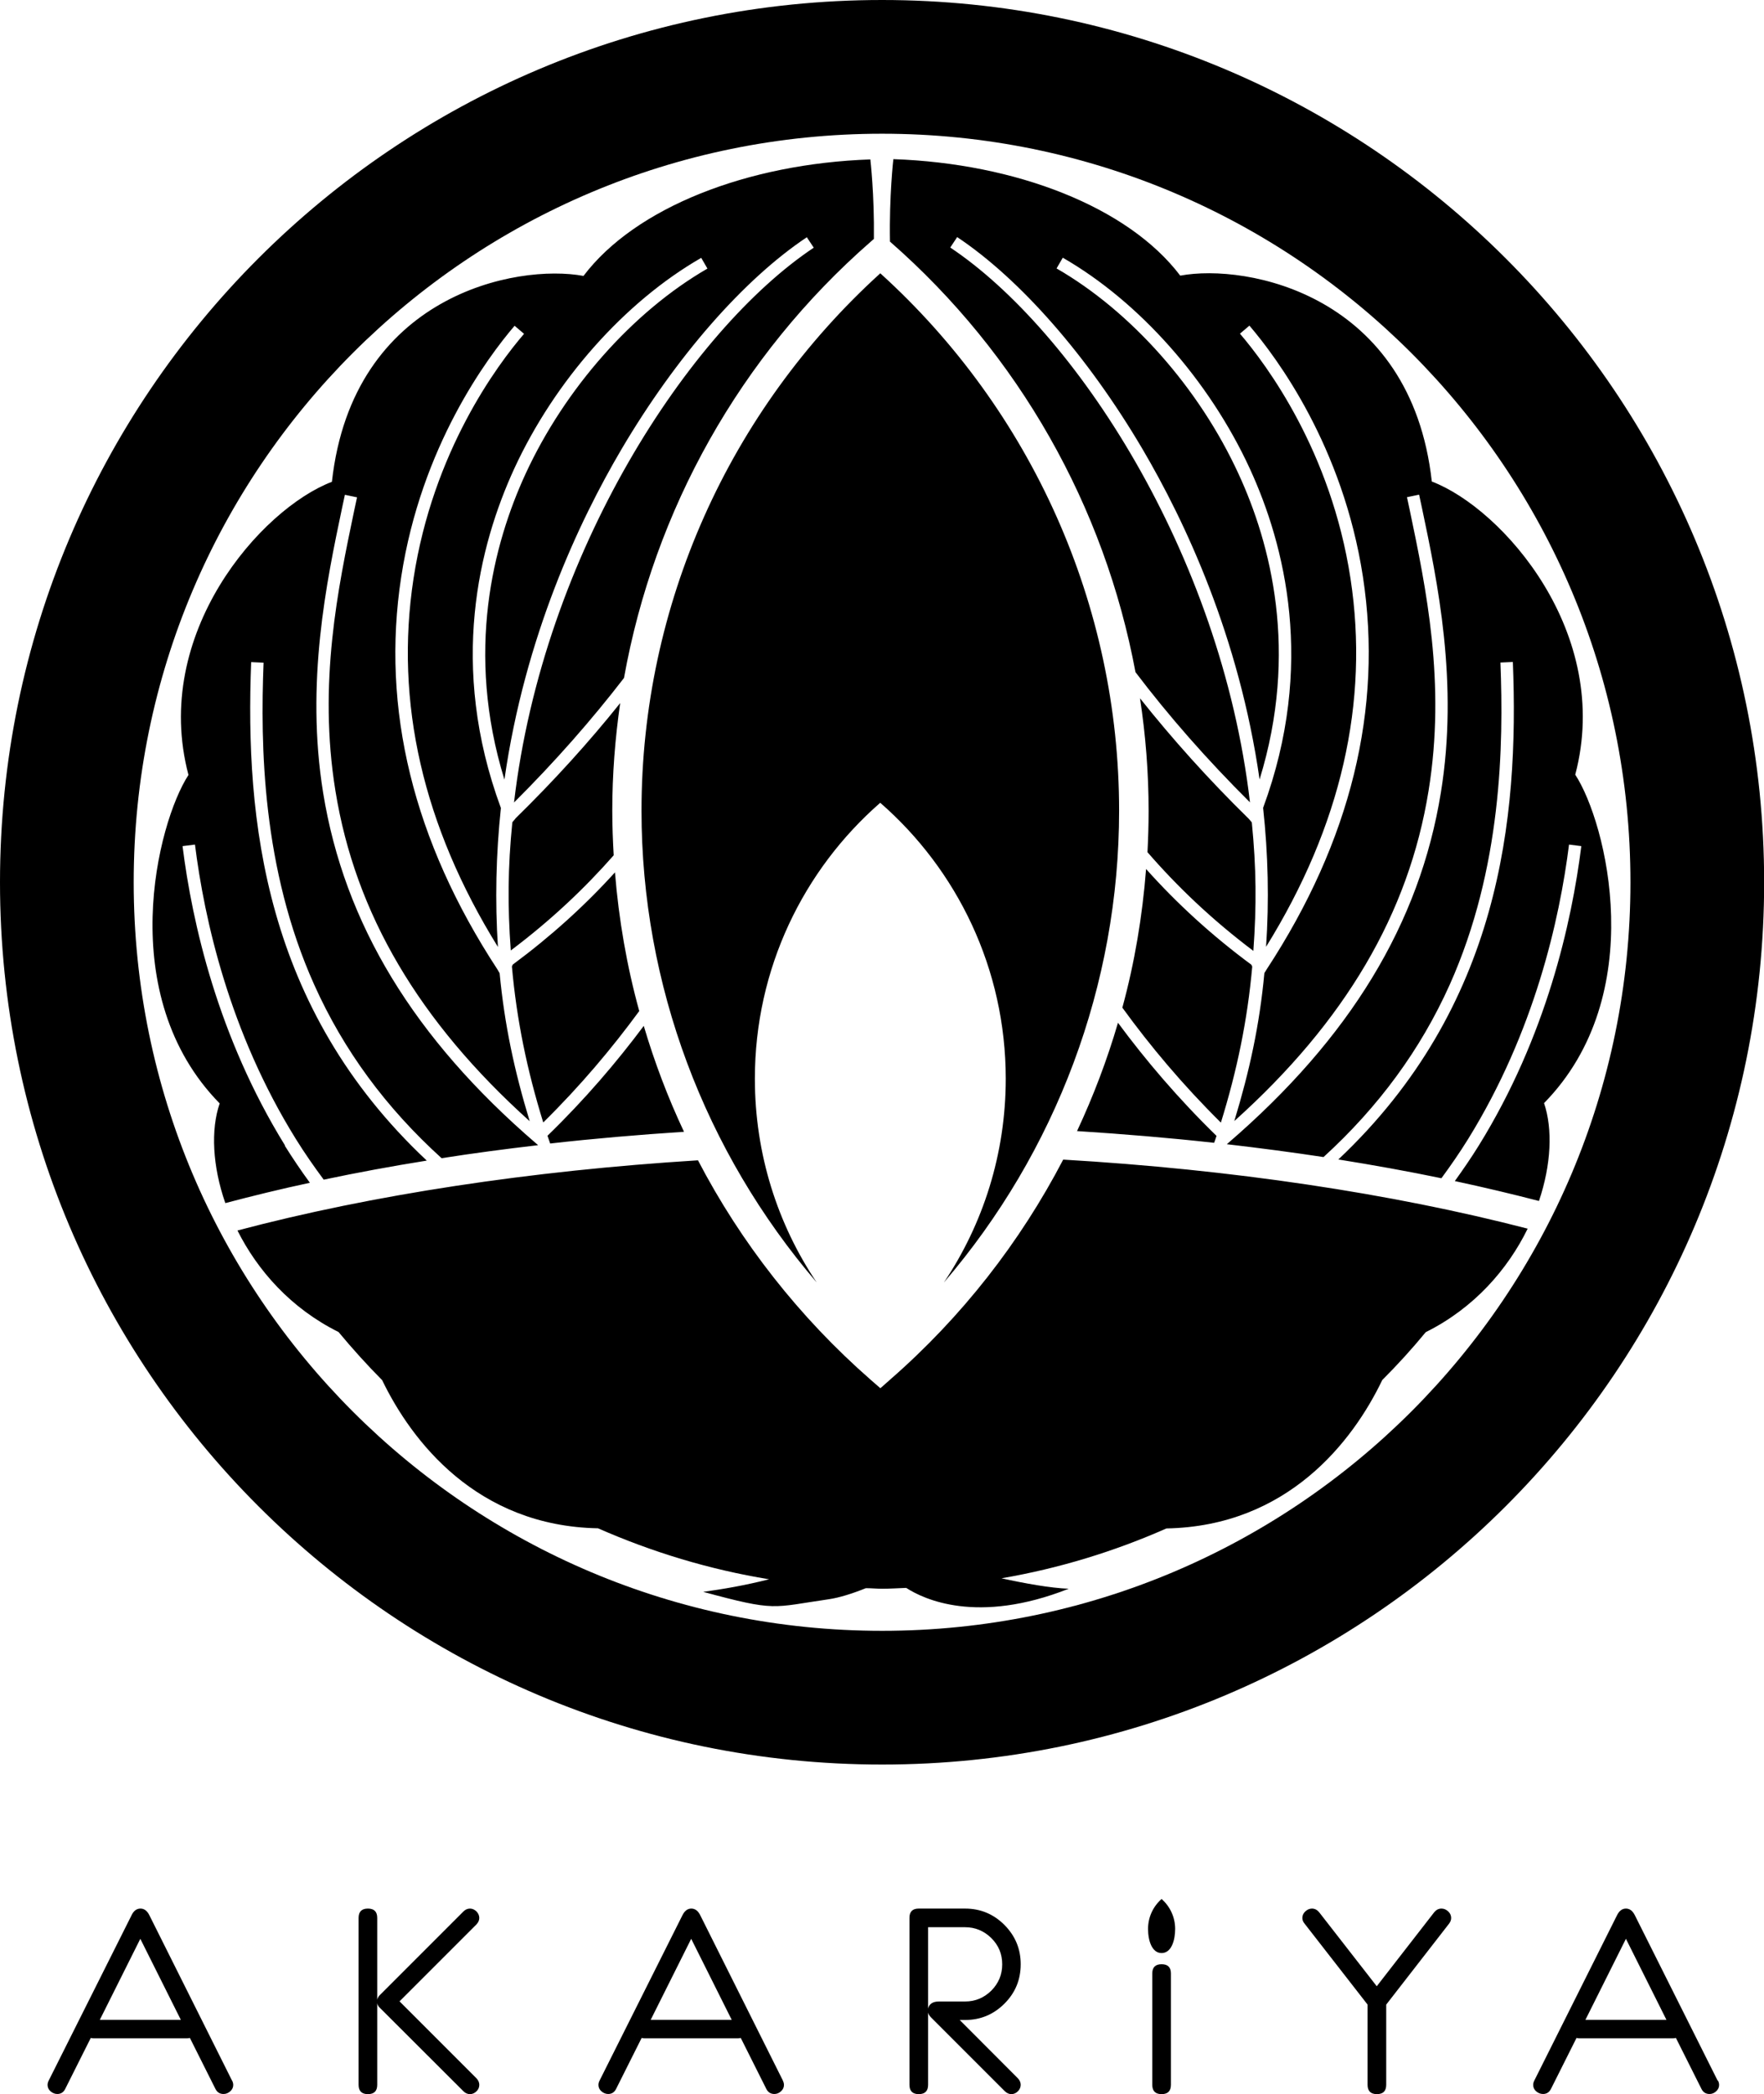
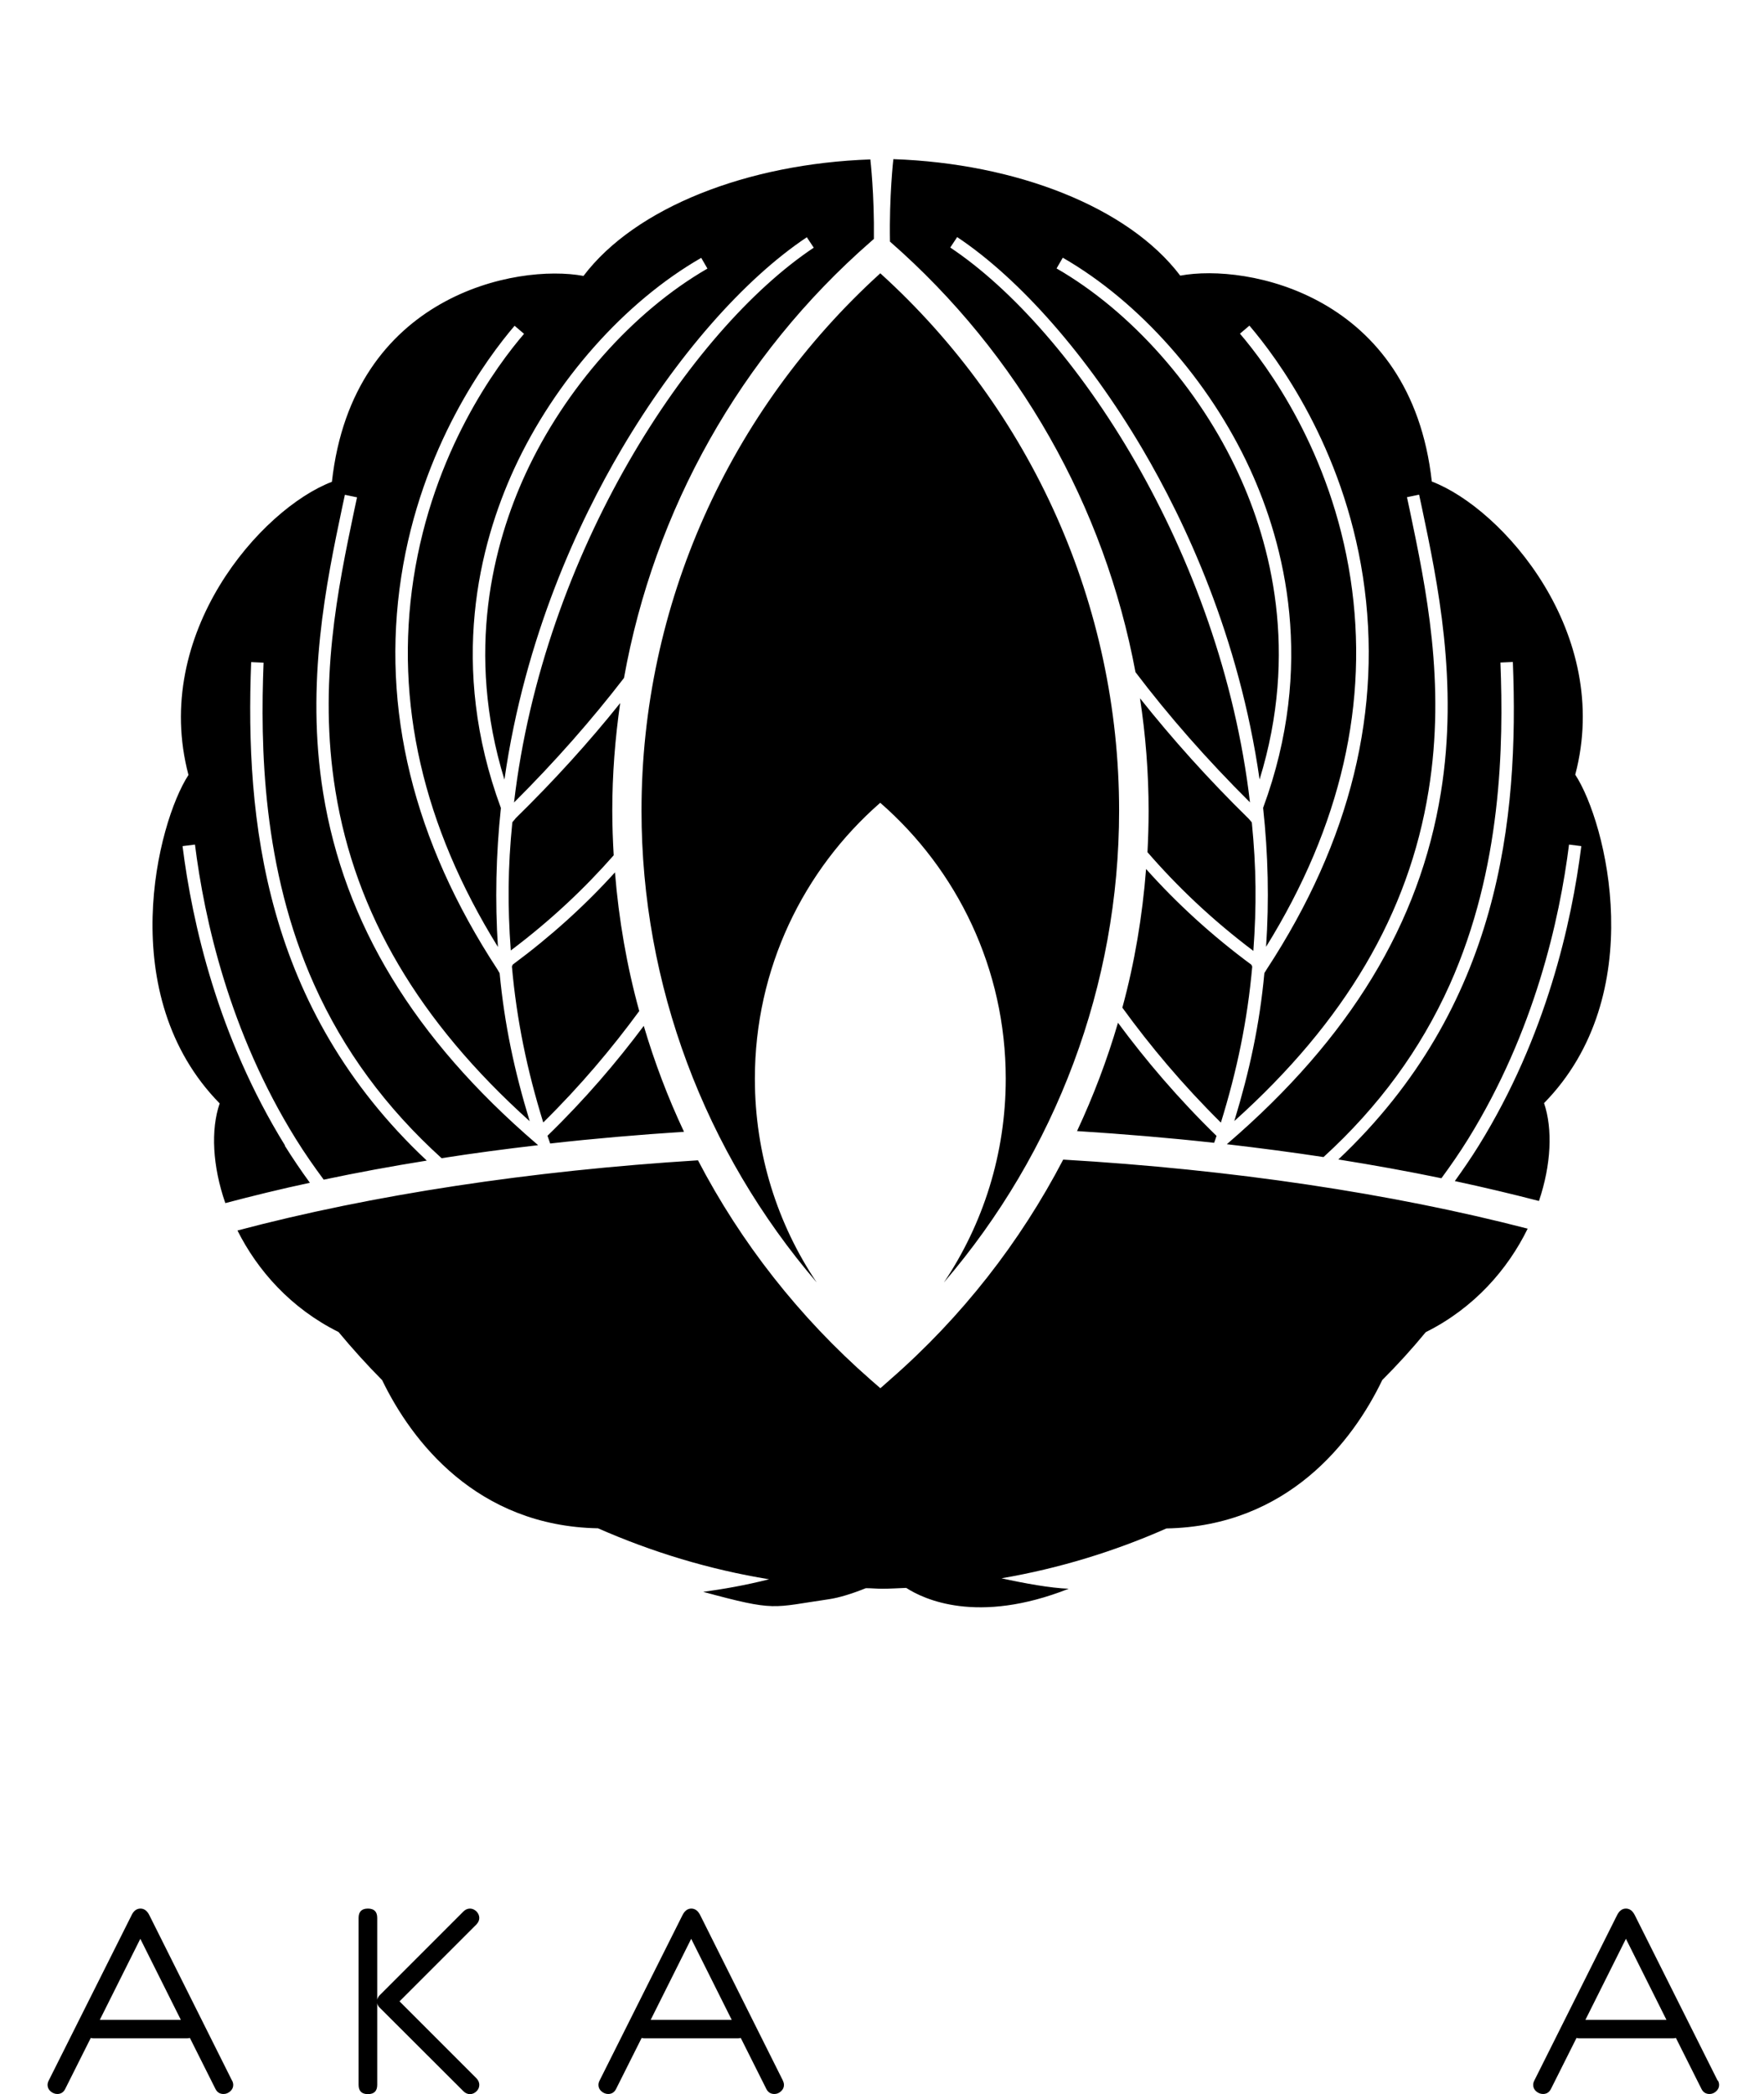
<svg xmlns="http://www.w3.org/2000/svg" id="_イヤー_2" viewBox="0 0 124.95 148.3">
  <g id="_イヤー_1-2">
    <g>
      <path d="M55.46,147.35l-5.85-11.7c-.16-.33-.37-.49-.64-.49s-.48,.16-.64,.49l-5.86,11.69c-.05,.1-.08,.2-.08,.31,0,.17,.07,.33,.21,.45,.14,.12,.3,.19,.48,.19,.25,0,.44-.12,.56-.36l1.81-3.61c.07,.02,.15,.03,.23,.03h6.56c.08,0,.16-.01,.23-.03l1.81,3.61c.12,.24,.31,.36,.57,.36,.17,0,.33-.06,.47-.19,.14-.13,.21-.27,.21-.45,0-.11-.03-.21-.08-.31Zm-9.37-4.31l2.87-5.74,2.87,5.74h-5.74Z" />
      <path d="M33.95,135.83c0-.18-.07-.33-.2-.47-.14-.13-.29-.2-.46-.2s-.33,.07-.46,.2l-5.91,5.91c-.11,.1-.17,.22-.2,.34v-5.79c0-.44-.22-.66-.66-.66s-.66,.22-.66,.66v11.82c0,.44,.22,.66,.66,.66s.66-.22,.66-.66v-5.78c.02,.13,.09,.24,.2,.34l5.91,5.9c.13,.13,.29,.2,.46,.2s.33-.07,.46-.2c.14-.13,.2-.29,.2-.46s-.07-.32-.2-.46l-5.45-5.45,5.45-5.45c.13-.14,.2-.29,.2-.46Z" />
      <path d="M16.44,147.35l-5.85-11.7c-.16-.33-.37-.49-.64-.49s-.49,.16-.64,.49l-5.86,11.69c-.05,.1-.08,.2-.08,.31,0,.17,.07,.33,.21,.45,.14,.12,.3,.19,.48,.19,.25,0,.44-.12,.56-.36l1.81-3.61c.07,.02,.15,.03,.23,.03h6.56c.08,0,.16-.01,.23-.03l1.81,3.61c.12,.24,.31,.36,.57,.36,.18,0,.33-.06,.48-.19,.14-.13,.21-.27,.21-.45,0-.11-.03-.21-.08-.31Zm-9.37-4.31l2.87-5.74,2.87,5.74H7.07Z" />
-       <path d="M102.1,135.16c-.2,0-.37,.09-.51,.26l-4.07,5.24-4.08-5.24c-.14-.17-.31-.26-.51-.26-.17,0-.33,.07-.47,.2-.14,.13-.21,.29-.21,.46,0,.15,.05,.28,.16,.41l4.46,5.73v5.68c0,.44,.22,.66,.66,.66s.66-.22,.66-.66v-5.68l4.45-5.73c.1-.13,.15-.26,.15-.41,0-.17-.07-.33-.21-.46-.14-.13-.3-.2-.47-.2Z" />
-       <path d="M67.98,143.05h.38c1.09,0,2.02-.39,2.79-1.16,.77-.77,1.15-1.7,1.15-2.79s-.39-2.01-1.15-2.78c-.77-.77-1.7-1.16-2.79-1.16h-3.29c-.43,0-.65,.22-.65,.65v11.83c0,.44,.22,.66,.66,.66s.66-.22,.66-.66v-5.12c.02,.13,.12,.27,.28,.42l5.16,5.16c.14,.13,.29,.2,.46,.2s.33-.07,.46-.2c.13-.13,.2-.29,.2-.46s-.07-.32-.2-.46l-4.13-4.14Zm-2.24-.76v-5.81h2.62c.72,0,1.34,.26,1.86,.77,.52,.52,.77,1.13,.77,1.86s-.26,1.34-.77,1.86c-.52,.51-1.14,.77-1.86,.77h-1.85c-.46,0-.72,.19-.78,.55Z" />
      <path d="M121.67,147.35l-5.86-11.7c-.16-.33-.37-.49-.64-.49s-.48,.16-.64,.49l-5.85,11.69c-.05,.1-.08,.2-.08,.31,0,.17,.07,.33,.21,.45,.14,.12,.3,.19,.49,.19,.25,0,.44-.12,.56-.36l1.81-3.61c.07,.02,.15,.03,.24,.03h6.56c.08,0,.16-.01,.24-.03l1.81,3.61c.12,.24,.31,.36,.57,.36,.17,0,.33-.06,.47-.19,.14-.13,.21-.27,.21-.45,0-.11-.03-.21-.08-.31Zm-9.37-4.31l2.87-5.74,2.87,5.74h-5.74Z" />
-       <path d="M82.28,139.1c-.44,0-.66,.22-.66,.65v7.89c0,.44,.22,.66,.66,.66s.66-.22,.66-.66v-7.89c0-.43-.22-.65-.66-.65Z" />
-       <path d="M81.32,136.6c0,.84,.28,1.71,.96,1.71s.96-.87,.96-1.71-.37-1.6-.96-2.12c-.59,.52-.96,1.27-.96,2.12Z" />
    </g>
    <g>
-       <path d="M62.48,0C27.97,0,0,27.97,0,62.48s27.97,62.48,62.48,62.48,62.48-27.97,62.48-62.48S96.98,0,62.48,0Zm0,115.49c-29.28,0-53.01-23.73-53.01-53.01S33.2,9.47,62.48,9.47s53.01,23.73,53.01,53.01-23.73,53.01-53.01,53.01Z" />
      <path d="M86.48,79.5c1.14-3.68,1.88-7.23,2.22-11.05l-.06-.13c-2.8-2.07-5.27-4.33-7.46-6.78-.26,3.34-.81,6.63-1.68,9.82,1.96,2.7,4.26,5.45,6.97,8.13Zm-10.18,.6h0c3.29,.21,6.53,.48,9.7,.83,.06-.16,.12-.33,.17-.49-2.72-2.65-5.02-5.36-6.98-8.01-.77,2.63-1.74,5.19-2.9,7.67Zm-39.79-22.13l-.22,.26c-.32,3.21-.34,5.93-.11,9.08,2.86-2.15,5.24-4.41,7.29-6.74-.06-1.05-.1-2.11-.1-3.17,0-2.57,.2-5.11,.56-7.61-2.2,2.75-4.67,5.48-7.42,8.17Zm52.27,9.35c.23-3.15,.21-5.87-.11-9.08l-.22-.26c-2.87-2.81-5.42-5.66-7.7-8.53,.4,2.62,.61,5.29,.61,7.98,0,.97-.03,1.95-.08,2.92,2.09,2.41,4.54,4.76,7.5,6.99Zm-25.74,30.39l-.68,.6-.69-.6c-5.06-4.43-9.19-9.71-12.23-15.54-11.87,.74-23.07,2.44-32.62,4.97,1.42,2.83,3.78,5.51,7.16,7.19,.98,1.18,2.01,2.32,3.09,3.41,2.09,4.33,6.71,10.33,15.29,10.49,3.82,1.68,7.88,2.92,12.12,3.61-1.7,.43-3.27,.7-4.67,.89,5.21,1.41,4.83,1.11,8.92,.52,.73-.11,1.63-.39,2.6-.78,.39,0,.77,.04,1.15,.04,.57,0,1.14-.04,1.71-.06,1.22,.79,5.03,2.62,11.51,.06-1.31-.05-3.12-.38-4.76-.74,4.08-.7,7.99-1.9,11.68-3.53,8.59-.16,13.21-6.17,15.29-10.51,1.08-1.08,2.11-2.21,3.08-3.39,3.43-1.71,5.81-4.45,7.22-7.33-9.66-2.5-20.95-4.19-32.9-4.89-3.05,5.85-7.18,11.15-12.26,15.58Zm-42.85-16.59c-4.77-7.72-6.58-15.79-7.26-21.2l.88-.11c.67,5.33,2.44,13.27,7.14,20.84,.62,1,1.29,1.96,1.98,2.89,2.37-.5,4.8-.95,7.3-1.35-11.53-10.82-12.87-24.16-12.44-35.3l.88,.04c-.23,5.85-.11,14.58,3.59,22.81,2.08,4.64,5.08,8.71,9.02,12.28,2.23-.35,4.5-.65,6.82-.92v-.02l-.13-.11c-8.65-7.44-13.58-15.56-15.08-24.82-1.26-7.8,.24-14.95,1.34-20.18l.2-.93,.86,.18-.2,.93c-1.14,5.45-2.57,12.22-1.33,19.86,1.4,8.67,5.91,16.33,13.76,23.39-1.08-3.55-1.78-6.81-2.13-10.48l-.15-.26c-5.96-9.1-8.26-18.46-6.82-27.81,1.42-9.24,6.09-15.51,8.03-17.78l.67,.57c-1.9,2.21-6.45,8.32-7.83,17.34-1.34,8.75,.67,17.51,5.98,26.08-.21-3.25-.14-6.53,.21-9.84-3.72-10.08-1.54-18.62,.94-24.02,2.87-6.23,7.82-11.82,13.25-14.94l.44,.76c-5.27,3.04-10.09,8.48-12.89,14.55-2.27,4.94-4.28,12.59-1.49,21.64,1.45-10.13,5.27-18.27,8.3-23.41,3.86-6.54,8.64-12.01,13.12-15l.49,.74c-8.76,5.84-19.16,21.58-21.23,39.29,2.92-2.91,5.51-5.86,7.79-8.82,2.13-11.88,8.22-22.81,17.46-30.88l.24-.21c.04-3.15-.25-5.63-.25-5.63-8.69,.3-16.64,3.39-20.32,8.25-4.71-.88-16.35,1.33-17.82,14.58-5.01,1.91-12.81,10.75-10.16,20.76-2.21,3.39-5.3,15.61,2.21,23.26-.64,1.86-.51,4.44,.4,7.06,1.93-.51,3.93-1,5.99-1.44-.62-.85-1.21-1.72-1.78-2.63Zm91.39-26.26c2.65-10.02-5.15-18.85-10.16-20.76-1.47-13.25-13.11-15.46-17.82-14.58-3.68-4.86-11.63-7.95-20.32-8.25,0,0-.3,2.59-.24,5.84h0c9.14,7.99,15.2,18.76,17.39,30.49,2.35,3.1,5.05,6.18,8.11,9.22-2.07-17.71-12.47-33.45-21.23-39.29l.49-.74c4.48,2.99,9.26,8.45,13.12,15,3.03,5.15,6.85,13.29,8.3,23.41,2.79-9.05,.79-16.7-1.49-21.64-2.79-6.07-7.61-11.51-12.89-14.55l.44-.76c5.43,3.12,10.38,8.71,13.25,14.94,2.48,5.39,4.66,13.94,.94,24.02,.36,3.31,.43,6.59,.21,9.84,5.31-8.56,7.32-17.33,5.98-26.08-1.38-9.02-5.94-15.13-7.83-17.34l.67-.57c1.94,2.27,6.62,8.54,8.04,17.78,1.43,9.35-.86,18.71-6.82,27.81l-.16,.26c-.34,3.67-1.05,6.93-2.13,10.48,7.85-7.05,12.36-14.71,13.76-23.39,1.24-7.63-.19-14.41-1.33-19.86l-.2-.93,.86-.18,.2,.93c1.1,5.23,2.61,12.38,1.34,20.18-1.5,9.26-6.43,17.37-15.08,24.82l-.08,.07c2.32,.27,4.61,.57,6.85,.91,3.9-3.56,6.87-7.6,8.94-12.21,3.69-8.24,3.82-16.96,3.59-22.81l.88-.04c.44,11.12-.9,24.42-12.36,35.23,2.5,.4,4.94,.84,7.3,1.33,.66-.9,1.3-1.82,1.9-2.79,4.69-7.58,6.47-15.52,7.14-20.84l.87,.11c-.68,5.41-2.48,13.48-7.26,21.2-.54,.87-1.11,1.7-1.7,2.52,2.05,.44,4.03,.91,5.96,1.41,.87-2.58,.98-5.1,.36-6.93,7.51-7.66,4.42-19.88,2.21-23.26Zm-66.3,16.74c-.88-3.19-1.45-6.48-1.72-9.82-2.14,2.36-4.54,4.53-7.24,6.53l-.06,.13c.34,3.82,1.08,7.37,2.22,11.05,2.64-2.6,4.88-5.27,6.8-7.89Zm3.17,8.55c-1.14-2.42-2.09-4.93-2.85-7.5-1.92,2.57-4.17,5.21-6.82,7.78,.06,.18,.13,.37,.19,.55,3.1-.35,6.26-.62,9.48-.83Zm13.91-60.8c-10.74,9.75-16.92,23.54-16.92,38.06,0,12.34,4.48,24.16,12.41,33.41-2.77-4.12-4.38-9.09-4.38-14.43,0-7.8,3.44-14.79,8.88-19.54,5.45,4.75,8.89,11.75,8.89,19.54,0,5.34-1.61,10.3-4.38,14.43,7.94-9.25,12.41-21.07,12.41-33.41,0-14.52-6.17-28.32-16.92-38.06Z" />
    </g>
  </g>
</svg>